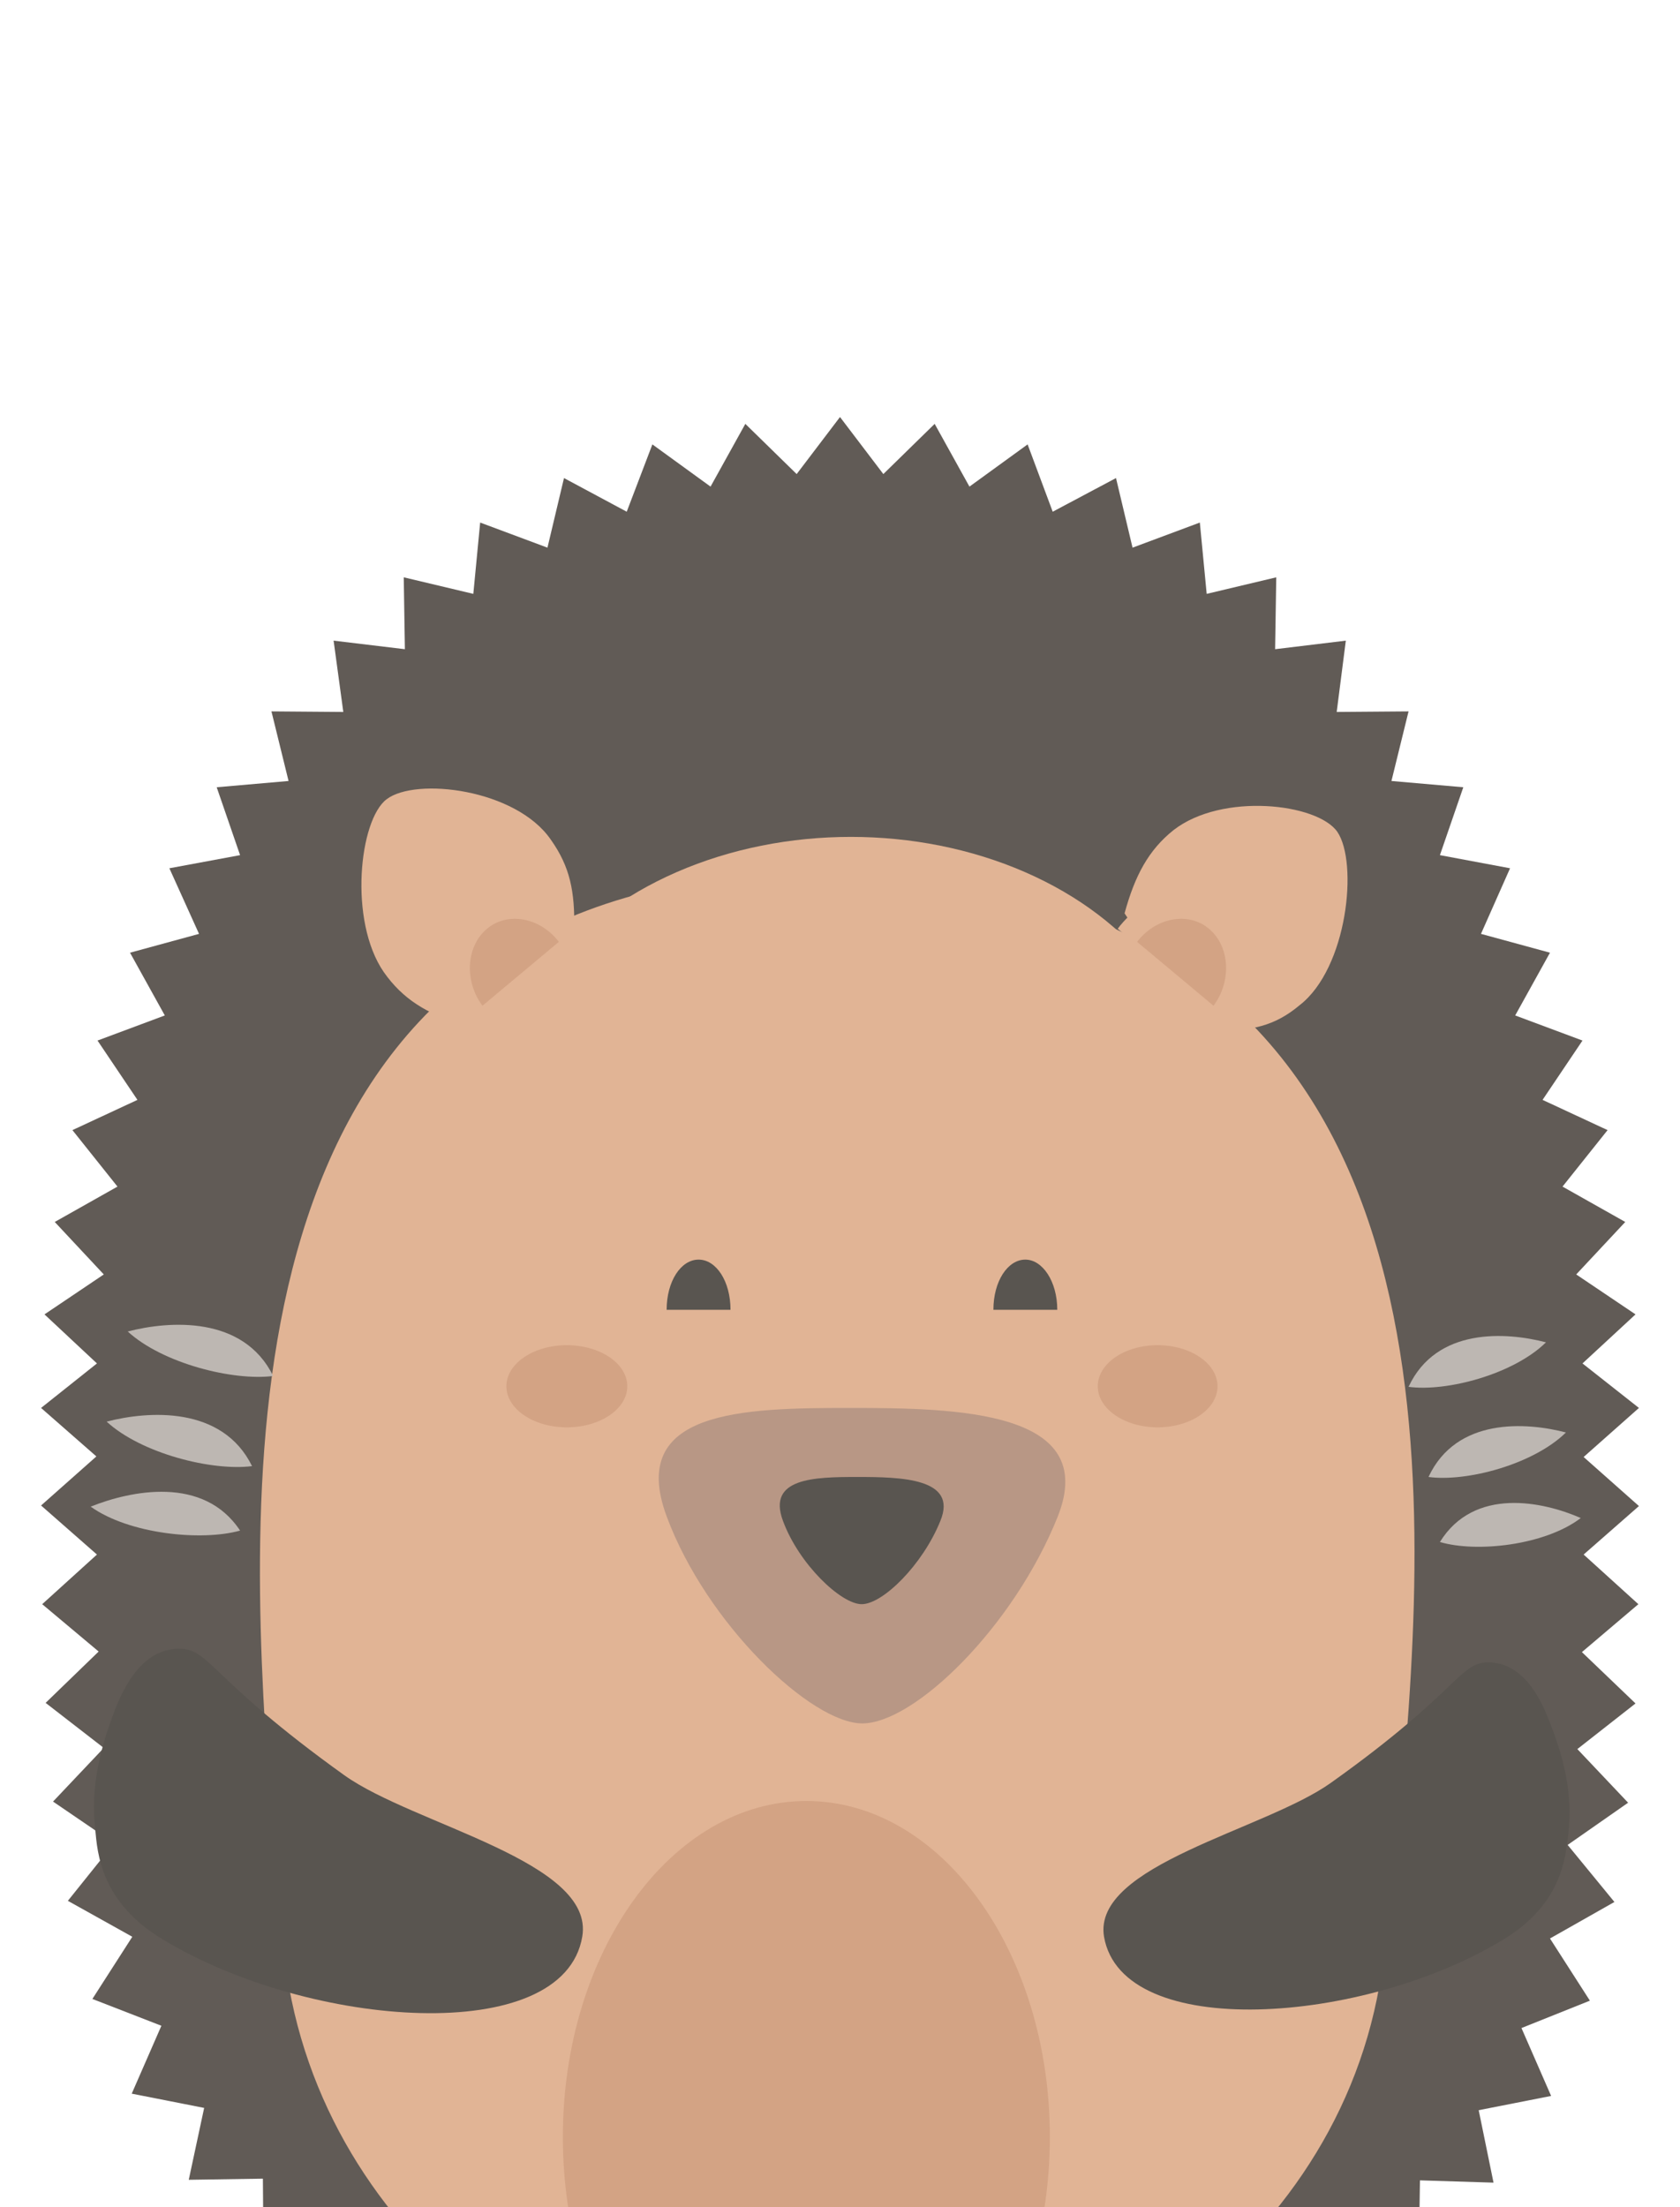
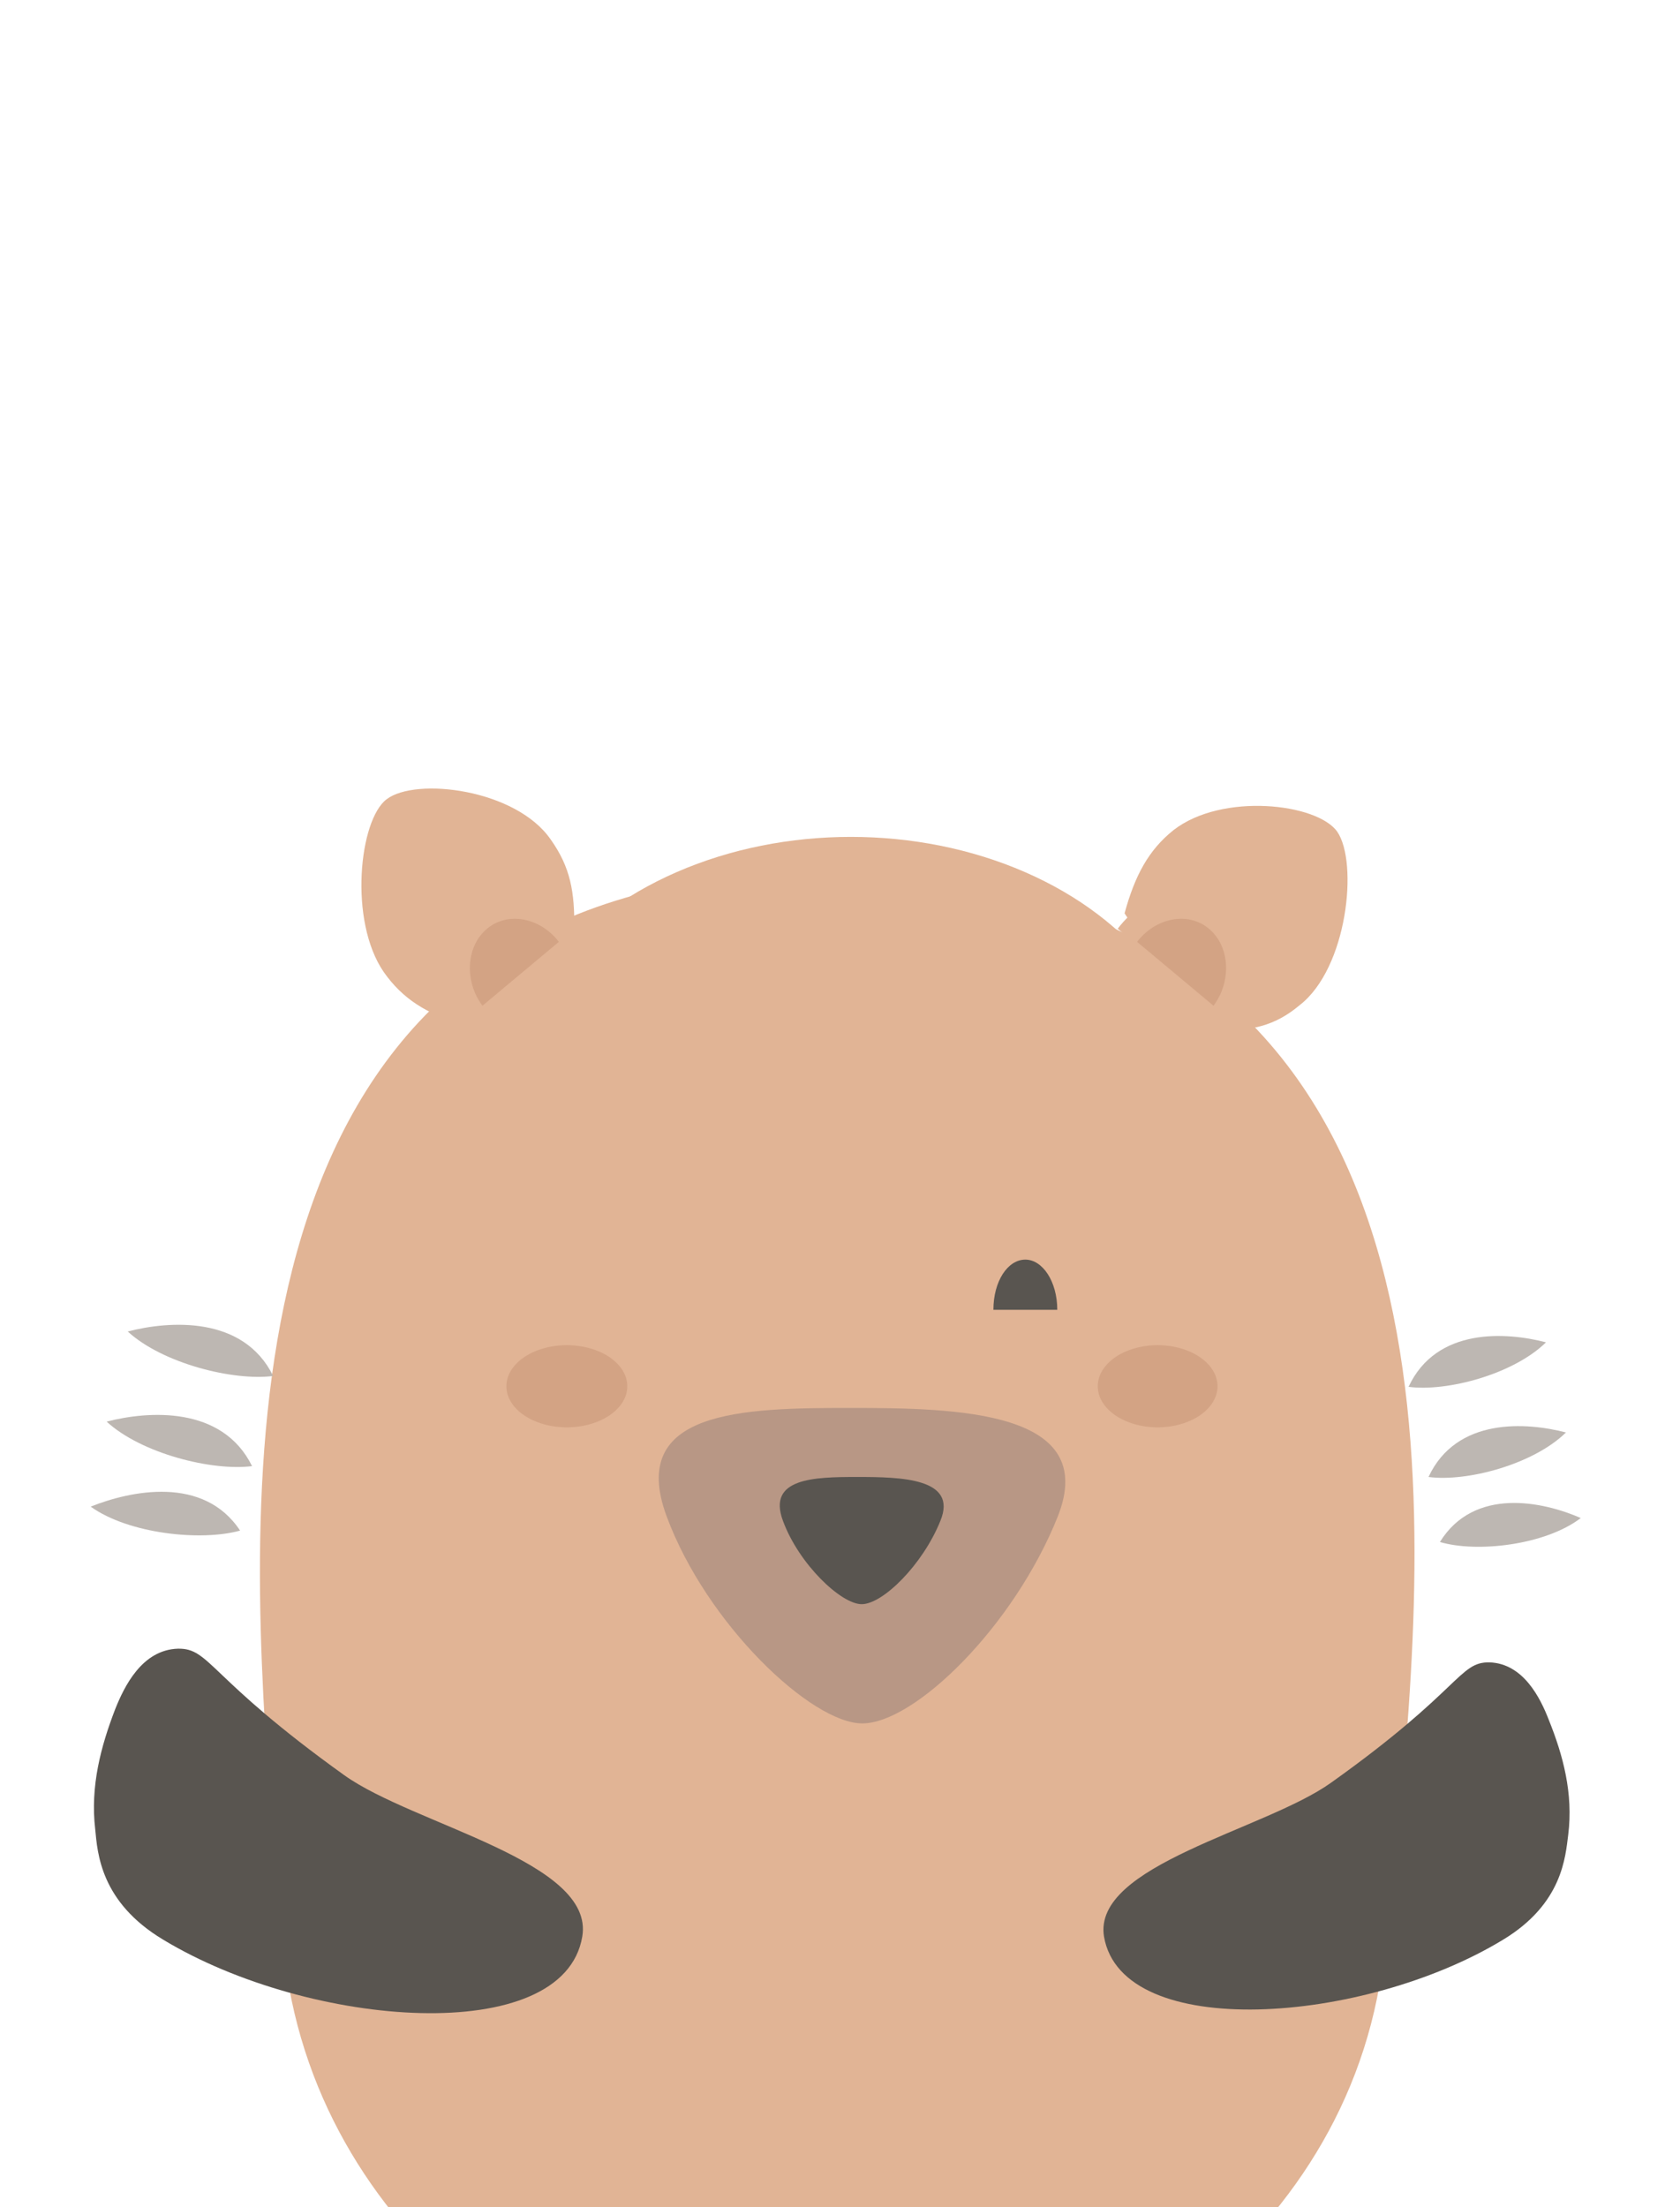
<svg xmlns="http://www.w3.org/2000/svg" xmlns:xlink="http://www.w3.org/1999/xlink" version="1.1" id="Capa_1" x="0px" y="0px" viewBox="0 0 294.6 386.9" style="enable-background:new 0 0 294.6 386.9;" xml:space="preserve">
  <style type="text/css">
	.st0{clip-path:url(#SVGID_2_);}
	.st1{fill:#615B56;}
	.st2{opacity:0.11;}
	.st3{clip-path:url(#SVGID_4_);fill:#C09980;}
	.st4{fill:#E1B495;}
	.st5{fill:#595550;}
	.st6{fill:#6B4825;}
	.st7{fill:#B89785;}
	.st8{opacity:0.2;fill:#9F6042;}
	.st9{fill:#BDB7B2;}
</style>
  <g>
    <defs>
      <rect id="SVGID_1_" width="294.6" height="386.9" />
    </defs>
    <clipPath id="SVGID_2_">
      <use xlink:href="#SVGID_1_" style="overflow:visible;" />
    </clipPath>
    <g class="st0">
      <g>
-         <polygon class="st1" points="287.4,246.8 277.7,255.4 287.4,264 277.7,272.5 287.3,281.2 277.4,289.6 286.8,298.6 276.6,306.6      285.5,316 274.9,323.4 283.1,333.4 271.8,339.8 278.8,350.7 266.8,355.5 272,367.4 259.3,369.9 261.9,382.6 249,382.2      248.8,395.2 236.2,392.1 233.4,404.7 221.6,399.4 216.8,411.4 205.8,404.5 199.6,415.8 189.4,407.8 182.2,418.6 172.7,409.7      164.7,420 155.8,410.6 147.3,420.4 138.8,410.6 129.9,420 122,409.7 112.5,418.5 105.3,407.7 95.1,415.7 89,404.3 78,411.2      73.3,399.2 61.4,404.4 58.7,391.8 46.2,394.8 46.1,381.9 33.1,382.1 35.8,369.5 23.1,367 28.3,355.1 16.2,350.4 23.2,339.5      11.9,333.2 20,323.1 9.3,315.8 18.2,306.4 8,298.5 17.3,289.5 7.4,281.2 17,272.5 7.2,263.9 16.9,255.3 7.2,246.8 17,239      7.8,230.4 18.2,223.4 9.6,214.2 20.6,208 12.7,198.1 24.1,192.8 17.1,182.4 28.9,178 22.8,167 34.9,163.7 29.7,152.2 42.1,149.9      38,138 50.6,136.9 47.6,124.7 60.2,124.8 58.5,112.3 71,113.8 70.8,101.2 83,104.1 84.2,91.6 96,96 98.9,83.8 109.9,89.7      114.4,77.9 124.6,85.3 130.7,74.3 139.7,83.1 147.3,73.1 154.9,83.1 163.9,74.3 170,85.3 180.2,77.9 184.6,89.7 195.7,83.8      198.6,96 210.4,91.6 211.6,104.1 223.8,101.2 223.6,113.8 236,112.3 234.4,124.8 247,124.7 244,136.9 256.6,138 252.5,149.9      264.8,152.2 259.7,163.7 271.8,167 265.7,178 277.5,182.4 270.5,192.8 281.9,198.1 274,208 285,214.2 276.4,223.4 286.8,230.4      277.5,239    " />
-       </g>
+         </g>
      <g class="st2">
        <defs>
          <rect id="SVGID_3_" x="125.5" y="326.5" class="st2" width="58.9" height="33.1" />
        </defs>
        <clipPath id="SVGID_4_">
          <use xlink:href="#SVGID_3_" style="overflow:visible;" />
        </clipPath>
        <path class="st3" d="M184.4,344.3L184.4,344.3c-2.6,4-11.6,15.3-29.5,15.3h-0.2c-16.9-0.1-26.8-11.8-29.3-15.2     c0.6-3.4,1.1-7,1.5-10.8c0.2-2.3,0.5-4.5,0.7-6.8c8.3,2,17.2,3.2,26.8,3.3h0.3c9.9-0.1,19-1.4,27.4-3.6c0.2,2.3,0.5,4.6,0.7,6.7     C183.3,337.2,183.8,340.9,184.4,344.3" />
      </g>
      <path class="st4" d="M147.2,152.9C45,151.1,42.9,242.9,46.5,303.1c-6.8-14.3-27.6-10.3-26.3,12.1c1.3,21.6,30.4,33.3,30.1,30.8    c7.6,49.6,55.3,79,92.6,79.6c0.3,0,0.5,0,0.8,0l4.4-272.8C147.8,152.9,147.5,152.9,147.2,152.9" />
      <path class="st4" d="M144.2,153.1c106.5,0,107.1,91.8,102.4,152c7.3-14.2,28.9-9.8,27.1,12.6c-1.7,21.6-32.2,32.8-31.8,30.3    c-8.7,49.5-58.8,78-97.7,78c-0.2,0-0.5,0-0.8,0V153.1C143.7,153.1,144,153.1,144.2,153.1" />
      <path class="st5" d="M60.4,311.2c12.2,8.7,44,15.1,41.7,28.3c-3.3,19.4-47.7,16.1-73.5,0.5c-11-6.6-11.5-15.2-11.9-19.3    c-0.9-7.6,1-14.6,3.5-21.1c1.6-4,4.7-10.4,11-10.6C36.9,288.9,36.4,294,60.4,311.2z" />
      <g>
        <defs>
          <rect id="SVGID_5_" x="27.2" y="134.9" width="98.2" height="87.7" />
        </defs>
        <clipPath id="SVGID_6_">
          <use xlink:href="#SVGID_5_" style="overflow:visible;" />
        </clipPath>
      </g>
      <g>
        <defs>
          <rect id="SVGID_7_" x="164.3" y="134.9" width="98.2" height="87.7" />
        </defs>
        <clipPath id="SVGID_8_">
          <use xlink:href="#SVGID_7_" style="overflow:visible;" />
        </clipPath>
      </g>
      <path class="st6" d="M178.4,147.7" />
      <path class="st6" d="M117.1,150.2" />
      <g>
        <path class="st4" d="M100.7,162.9c-5.7,5.9-12.3,11.6-19.6,16.7c-6.3-1.9-10.5-4.5-13.8-9.2c-6.2-9-4.3-26.7,0.5-30.3     c5.1-3.9,22.7-1.8,28.8,7.1C100,152,100.8,156.3,100.7,162.9z" />
      </g>
      <g>
        <path class="st4" d="M213.2,180.7c-5.7-6-11-12.9-16-20.6c1.8-6.6,4.2-11.1,8.6-14.6c8.5-6.6,25.2-4.7,28.7,0.3     c3.7,5.4,1.8,23.9-6.6,30.4C223.5,179.9,219.4,180.7,213.2,180.7z" />
      </g>
      <path class="st4" d="M81,180.5c-5.1-6.8-4.6-16.5,1.2-21.4c5.9-4.9,14.9-3.1,20,3.7L81,180.5z" />
      <path class="st4" d="M217.2,180.5c5.1-6.8,4.6-16.5-1.2-21.4c-5.9-4.9-14.9-3.1-20,3.7L217.2,180.5z" />
      <g>
        <path class="st7" d="M149.1,246.8c-18.9,0-39.1,0.4-32.2,19c7,18.9,25.4,36.3,34.3,36.3c9.2,0,26.6-17,34.3-36.3     C192.8,247.3,168,246.8,149.1,246.8z" />
      </g>
      <g>
        <path class="st5" d="M150.3,258.9c-7.6,0-15.8,0.2-13,7.7c2.8,7.6,10.2,14.6,13.8,14.6c3.7,0,10.7-6.9,13.8-14.6     C168,259.1,158,258.9,150.3,258.9z" />
      </g>
      <ellipse class="st4" cx="149.2" cy="192.8" rx="61.1" ry="46.1" />
      <path class="st8" d="M84.6,176.3c-3.2-4.3-2.9-10.4,0.8-13.5c3.7-3.1,9.4-1.9,12.6,2.3L84.6,176.3z" />
      <path class="st8" d="M212.8,176.3c3.2-4.3,2.9-10.4-0.8-13.5c-3.7-3.1-9.4-1.9-12.6,2.3L212.8,176.3z" />
      <path class="st9" d="M15.9,264.1c6.7,4.8,19.4,6.1,26.2,4.2C35.7,258.6,22.9,261.3,15.9,264.1z" />
      <path class="st9" d="M18.7,249.2c6.1,5.6,18.5,8.7,25.5,7.8C39,246.4,26,247.3,18.7,249.2z" />
      <path class="st9" d="M22.4,233.4c6.1,5.6,18.5,8.7,25.5,7.8C42.7,230.6,29.7,231.5,22.4,233.4z" />
      <path class="st9" d="M277.2,266.1c-6.3,4.8-18.3,6.1-24.7,4.2C258.5,260.6,270.6,263.2,277.2,266.1z" />
      <path class="st9" d="M274.6,251.1c-5.7,5.6-17.4,8.7-24.1,7.8C255.4,248.4,267.7,249.3,274.6,251.1z" />
      <path class="st9" d="M271.1,235.3c-5.7,5.6-17.4,8.7-24.1,7.8C251.9,232.6,264.2,233.5,271.1,235.3z" />
      <g>
        <ellipse class="st8" cx="99.4" cy="243" rx="10.6" ry="7.2" />
        <ellipse class="st8" cx="203" cy="243" rx="10.5" ry="7.2" />
      </g>
      <g>
-         <path class="st5" d="M122.5,220.8c-3.1,0-5.6,3.8-5.6,8.8h11.2C128.1,224.6,125.6,220.8,122.5,220.8z" />
        <path class="st5" d="M179.8,220.8c-3.1,0-5.6,3.8-5.6,8.8h11.2C185.4,224.6,182.8,220.8,179.8,220.8z" />
      </g>
-       <path class="st8" d="M184.1,374.6c0,32.5-19.1,58.9-42.7,58.9c-23.6,0-42.7-26.4-42.7-58.9c0-32.5,19.1-58.9,42.7-58.9    C165,315.7,184.1,342.1,184.1,374.6z" />
      <path class="st5" d="M233.4,312.5c-11.6,8.3-41.9,14.4-39.8,27c3.2,18.4,45.5,15.4,70,0.5c10.4-6.3,10.9-14.5,11.4-18.4    c0.9-7.2-0.9-13.9-3.4-20.1c-1.5-3.9-4.5-9.9-10.4-10.1C255.8,291.3,256.3,296.2,233.4,312.5z" />
    </g>
  </g>
</svg>